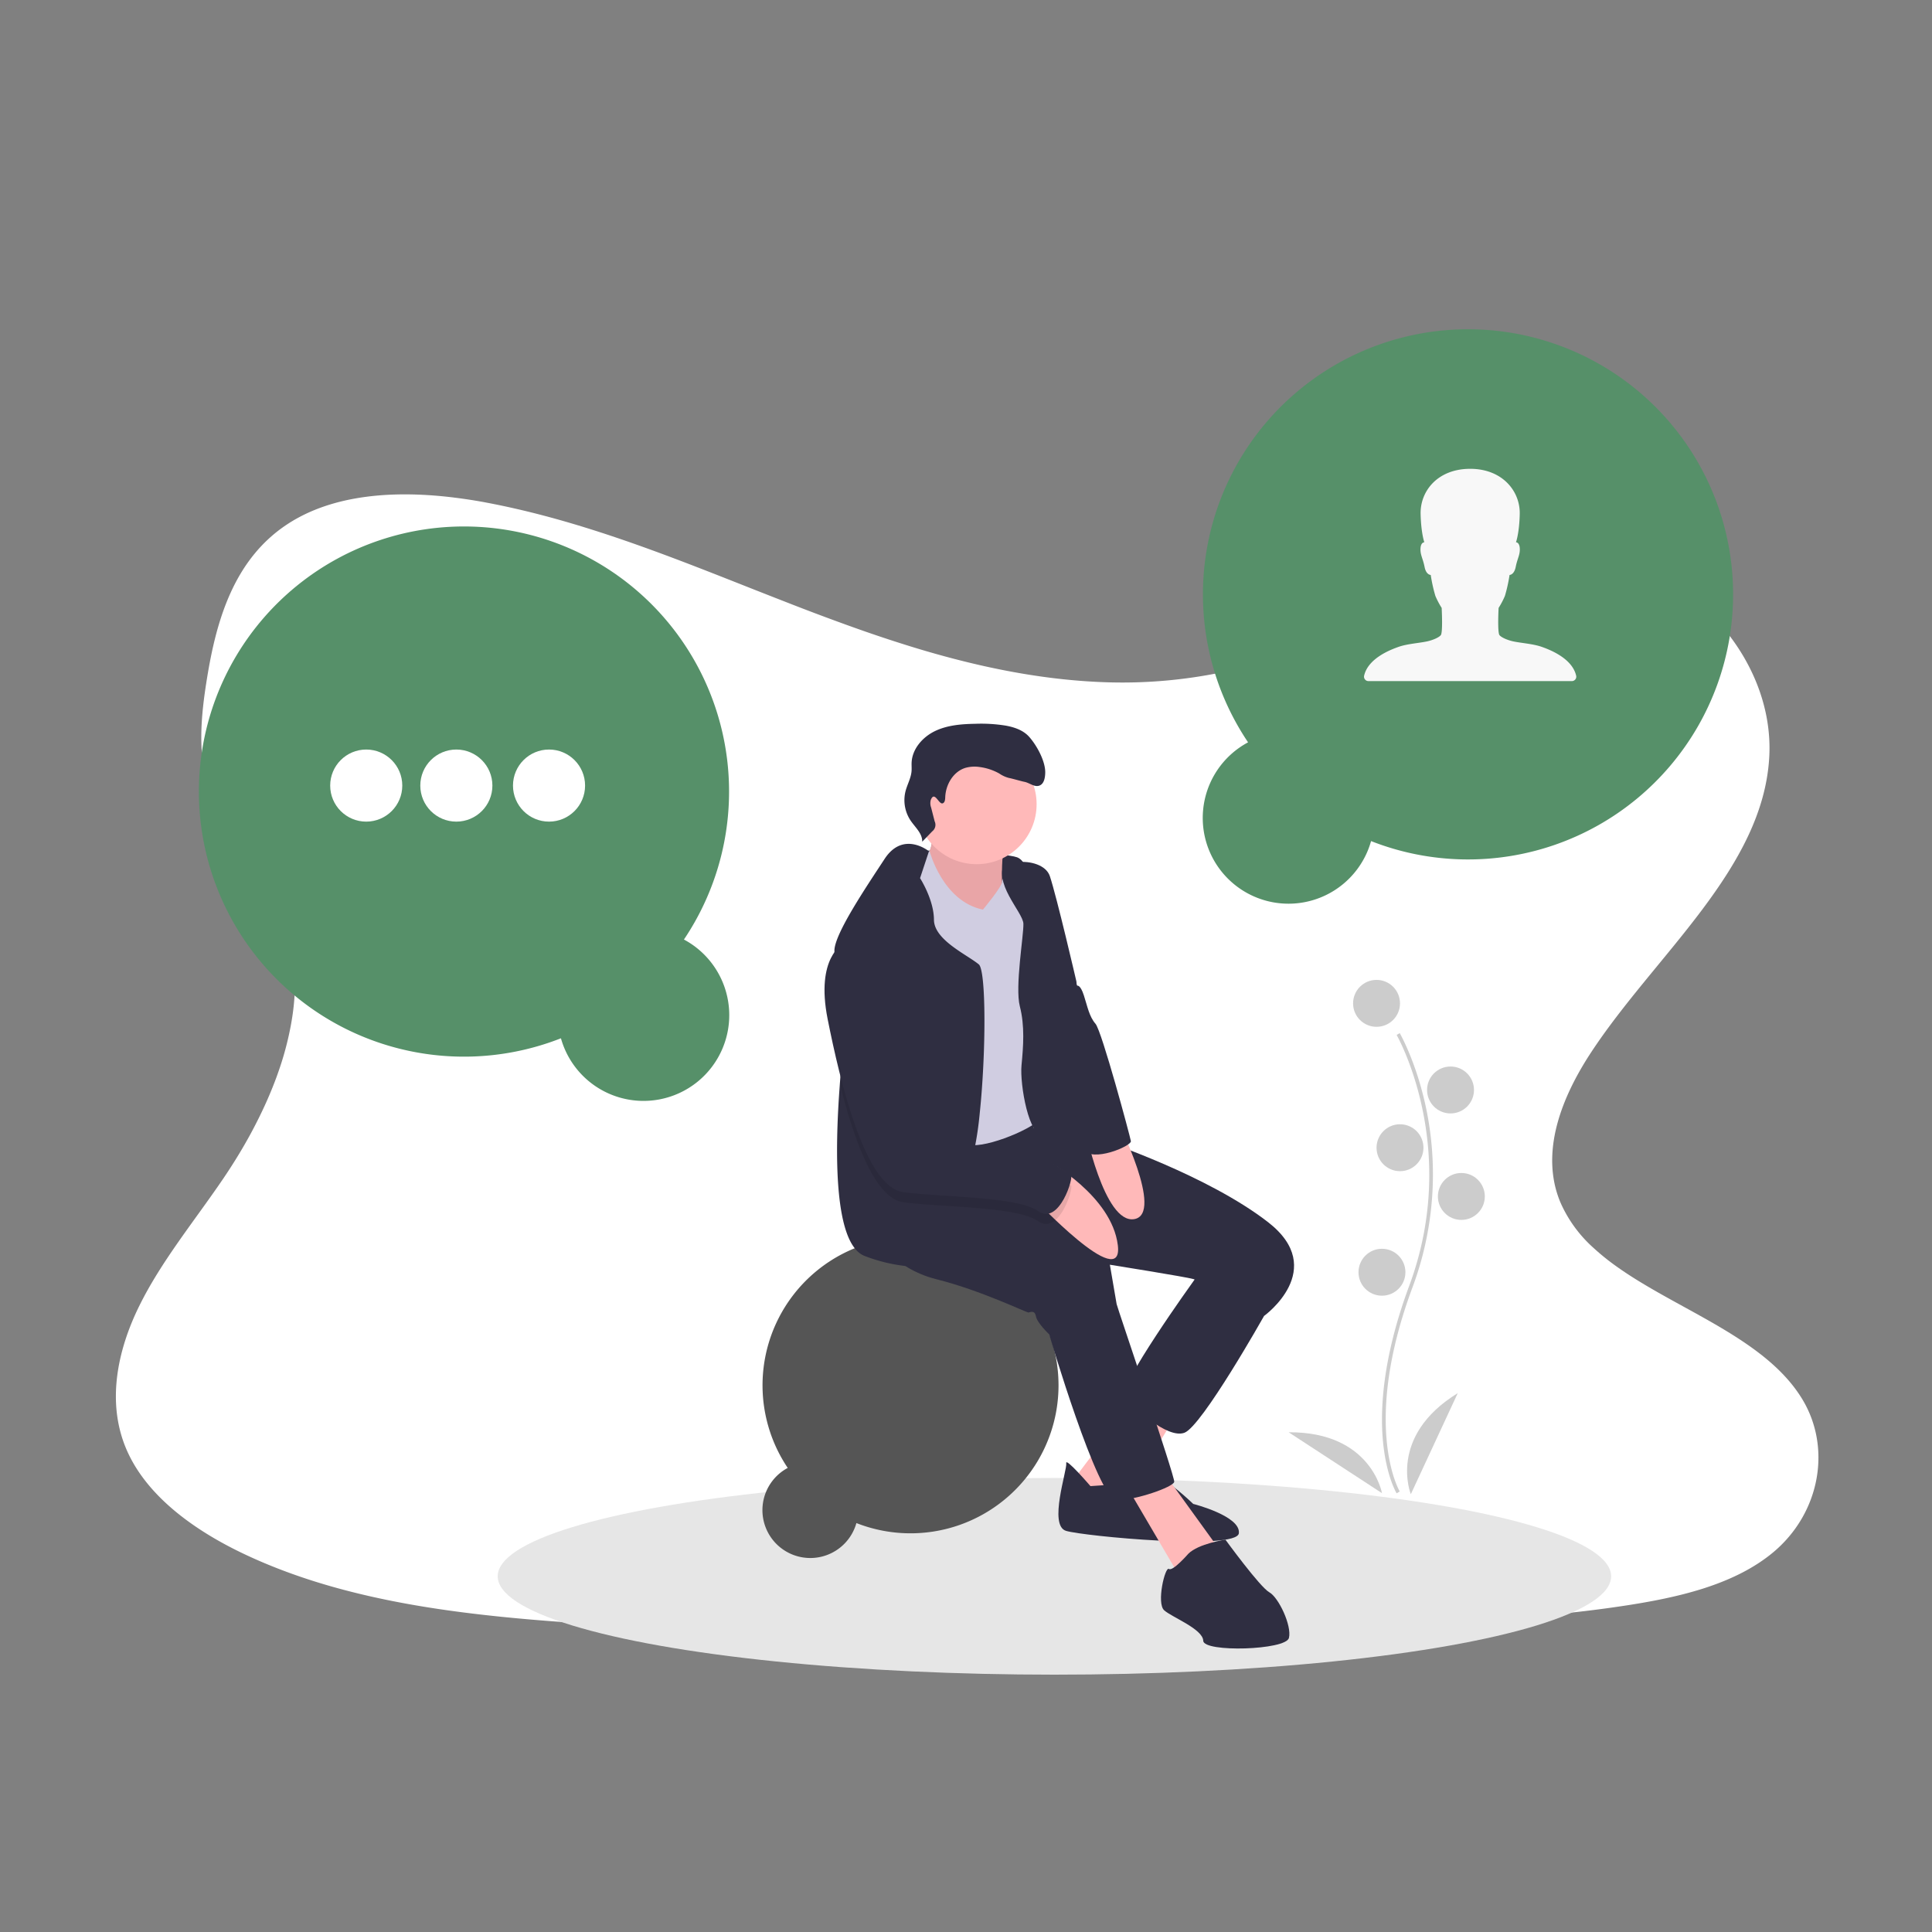
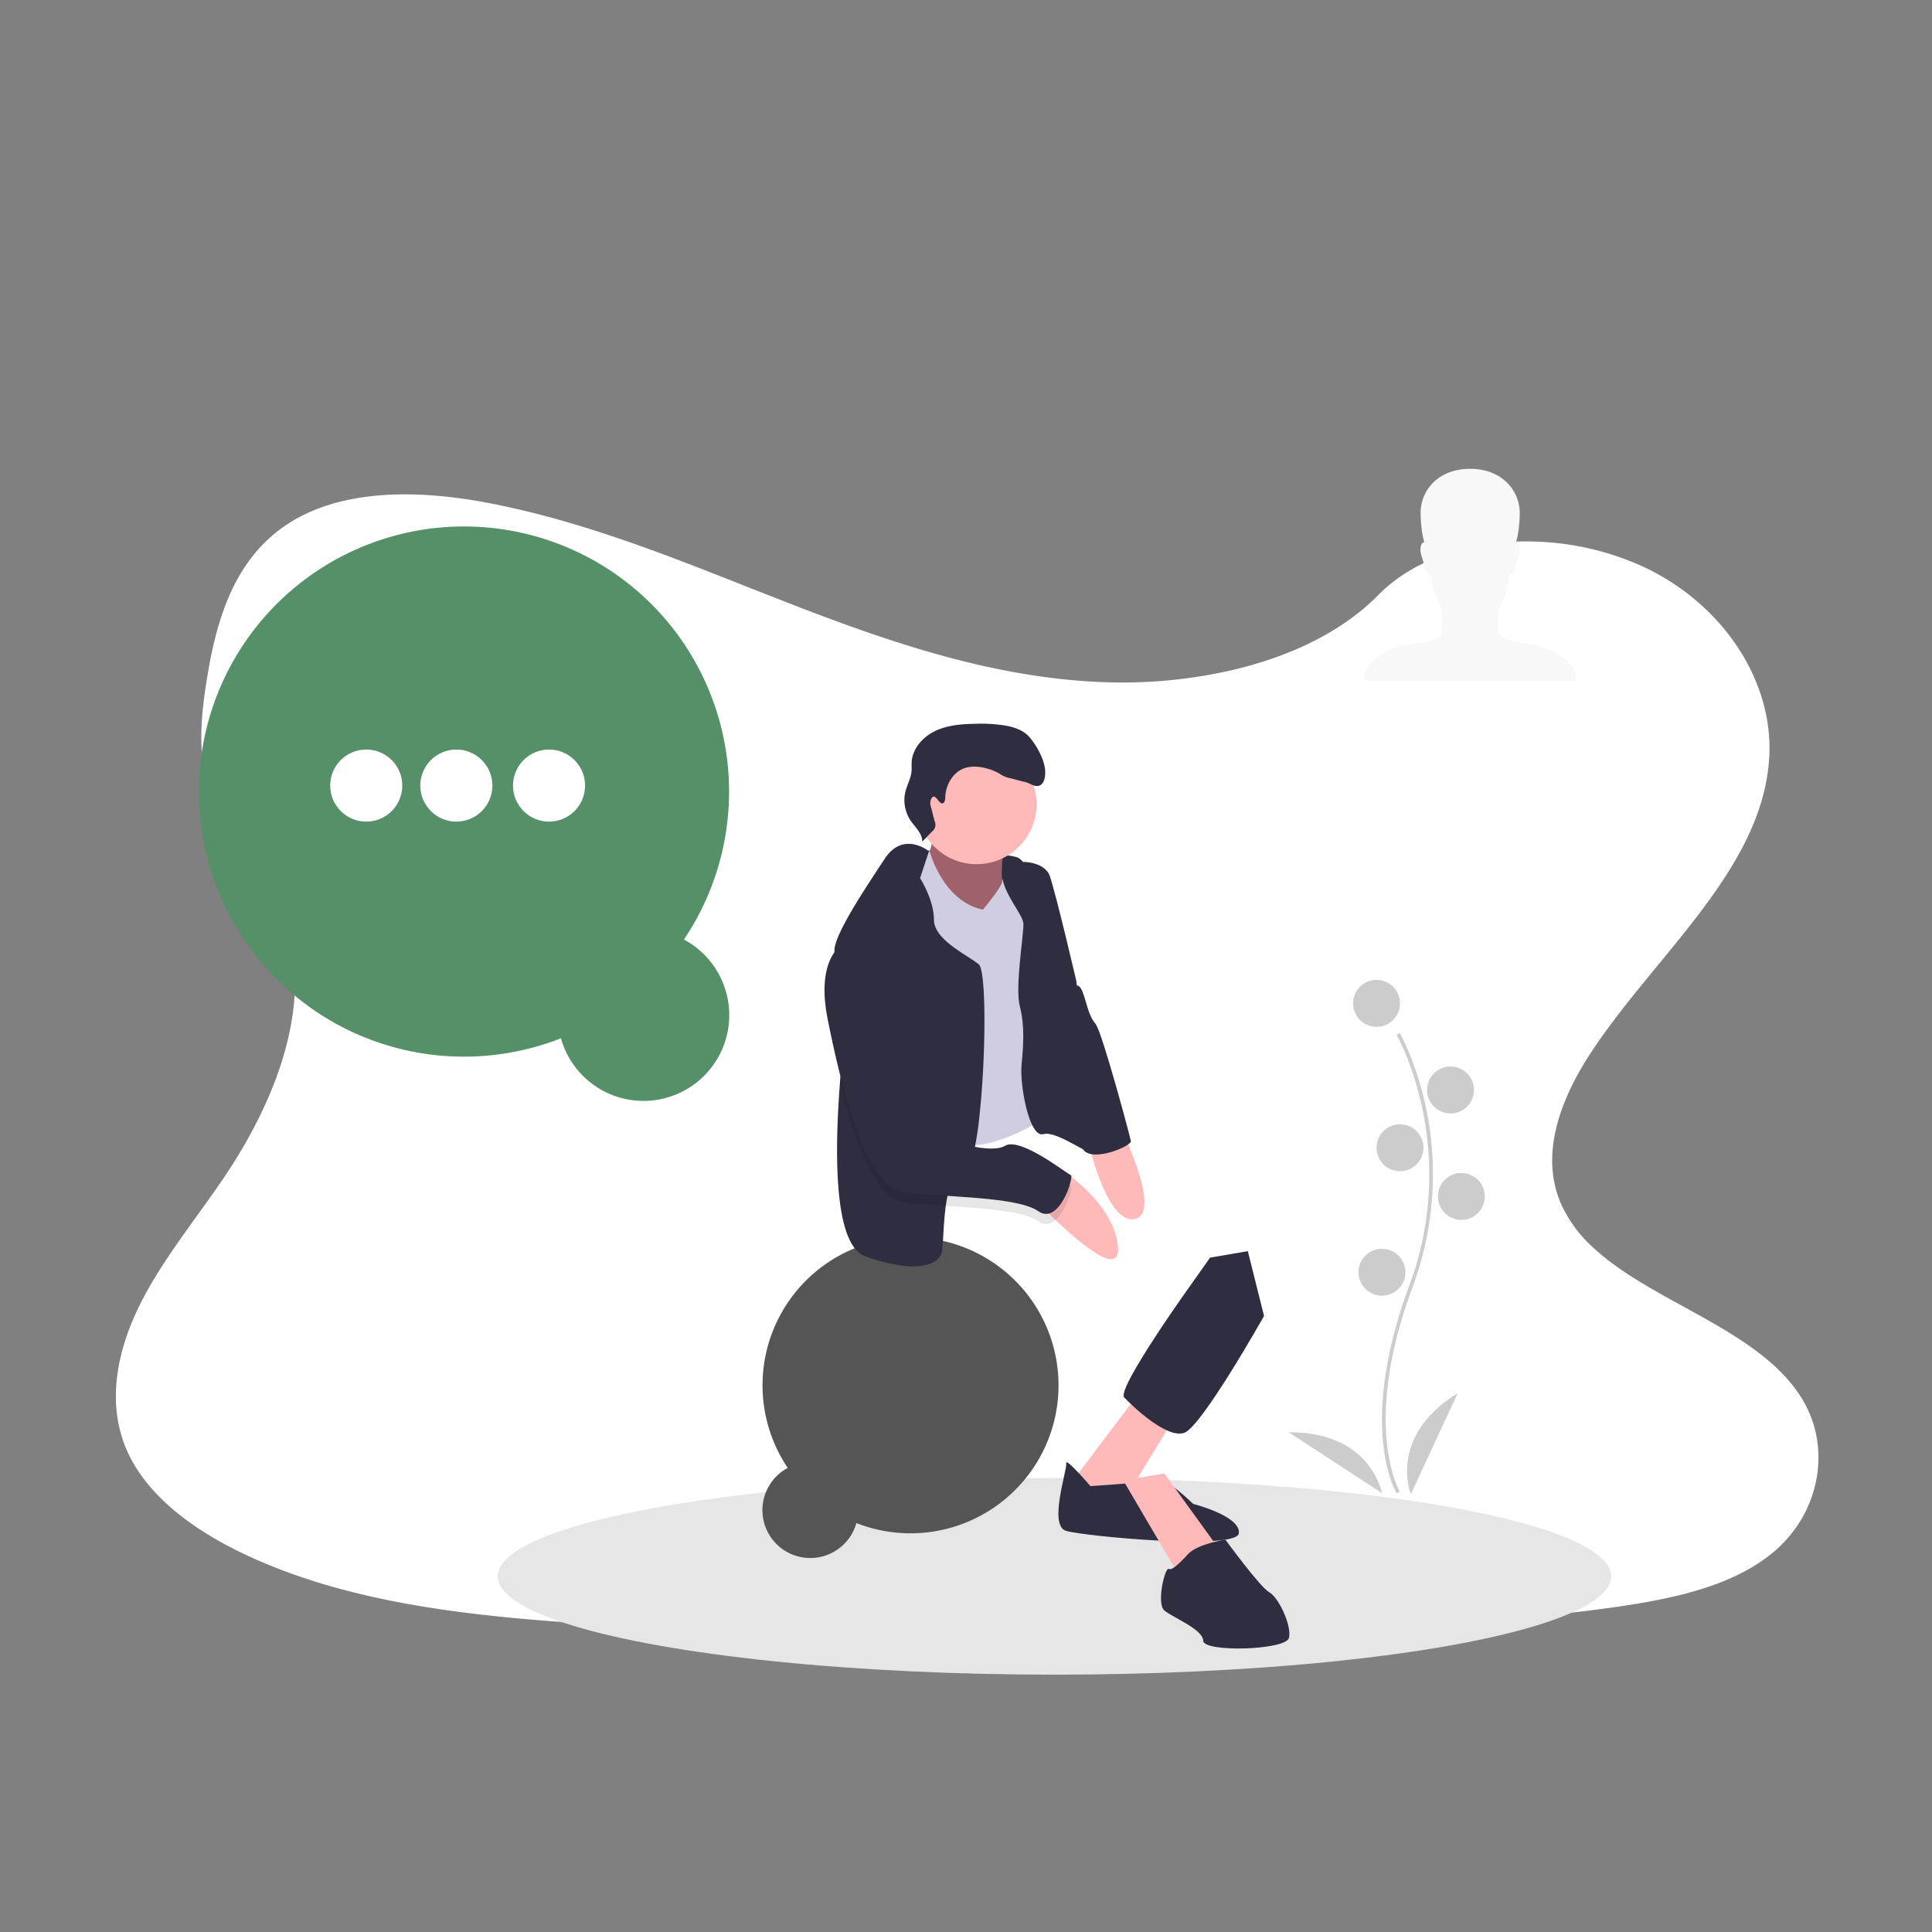
<svg xmlns="http://www.w3.org/2000/svg" width="800" height="800" viewBox="0 0 800 800">
  <rect x="0" y="0" width="800" height="800" fill="#808080" stroke="none" />
  <defs>
    <clipPath id="clip-_69">
      <rect width="800" height="800" />
    </clipPath>
  </defs>
  <g id="_69" data-name="69" clip-path="url(#clip-_69)">
    <g id="Group_196" data-name="Group 196">
      <g id="Component_1_81" data-name="Component 1 – 81" transform="translate(48 204.707)">
        <path id="Path_168" data-name="Path 168" d="M798.2,560.6c-7.681,6.368-16.954,10.907-26.968,14.266q-2.186.747-4.434,1.4c-3.868,1.152-7.828,2.151-11.822,3.024-1.969.44-3.952.845-5.935,1.222-3.373.649-6.759,1.229-10.125,1.76-12.492,1.962-25.068,3.415-37.707,4.518q-5.845.517-11.7.929l-1.557.112-2.793.189-1.718.112c-2.612.175-5.223.328-7.828.475-10.439.587-20.893,1.013-31.346,1.4-7.681.265-15.285.489-22.924.7l-15.537.454-4.015.119-1.76.049q-6.9.209-13.812.4l-1.3.035-4.05.119-7.681.209-2.29.063-2.095.056c-48.761,1.313-97.557,2.269-146.289,1.857q-5.852-.042-11.7-.126c-36.185-.468-72.328-1.732-108.408-4.19-12.681-.866-25.445-1.913-38.14-3.359q-5.866-.663-11.7-1.445c-31.185-4.19-61.6-11.256-88.849-24.44-20.522-9.951-39.467-24.1-47.413-42.937-8.023-19.007-3.778-40.354,5.384-58.984s22.945-35.326,34.83-52.832c4.085-6.026,7.946-12.3,11.445-18.756.209-.391.426-.789.628-1.18q2.688-5.049,5.07-10.223h0q2.262-4.93,4.19-9.957.58-1.5,1.11-3c.042-.112.084-.223.119-.335s.091-.251.133-.377a129.277,129.277,0,0,0,5.265-19.461l.168-.922c.077-.44.154-.873.223-1.313s.133-.817.2-1.229h0a96.363,96.363,0,0,0,1.082-18.749v-.7a79.561,79.561,0,0,0-1.047-9.587h0c-.042-.272-.084-.538-.14-.8a75.079,75.079,0,0,0-3.68-13.337c-.07-.189-.147-.384-.223-.58a.784.784,0,0,0-.1-.258c-.524-1.334-1.082-2.653-1.7-3.973h0c-.1-.223-.209-.454-.314-.7h0c-.2-.426-.4-.852-.621-1.271h0q-1.473-3.01-3.282-5.942c-1.4-2.325-2.982-4.6-4.609-6.836l-.23-.314-.189-.265c-2.137-2.912-4.371-5.775-6.55-8.666-1.711-2.255-3.387-4.525-4.958-6.836l-.279-.419a69.654,69.654,0,0,1-5.083-8.749c-.293-.621-.58-1.243-.845-1.871-.475-1.1-.915-2.214-1.306-3.331-5.363-15.153-3.736-31.7-1.159-47.483,3.82-23.448,10.928-48.719,32.931-63.355,19.21-12.785,45.207-14.28,69.828-11.172,3.945.489,7.849,1.1,11.7,1.795l2.095.4c31.143,5.97,60.6,16.542,89.687,27.861,6.794,2.646,13.575,5.335,20.348,8.009Q384.373,165,392.32,168.1q9.182,3.575,18.5,6.983,5.824,2.137,11.7,4.19,9.42,3.275,18.965,6.222,6.759,2.095,13.589,3.945c21.647,5.893,43.852,9.978,66.581,10.767a203.394,203.394,0,0,0,51.54-4.776c3.945-.894,7.856-1.92,11.7-3.079a152.22,152.22,0,0,0,15.781-5.719c12.995-5.586,24.677-12.96,33.922-22.345l.077-.077c13.693-13.889,33.769-20.948,54.8-22.128a114.611,114.611,0,0,1,11.7-.063,116.1,116.1,0,0,1,42.372,9.916c33.266,15.083,54.78,47.015,53.16,78.905-2.353,46.422-47.106,82.055-73.808,122.667-1.885,2.863-3.68,5.817-5.349,8.833-.615,1.1-1.2,2.214-1.774,3.331-6.578,12.848-10.53,26.723-8.379,40.053a42.77,42.77,0,0,0,1.7,6.92c.328.985.7,1.969,1.11,2.947A54.81,54.81,0,0,0,724.093,434.6a94.977,94.977,0,0,0,8.54,6.941c24.915,18.113,61,29.537,76.943,54.284C822.913,516.348,817.983,544.174,798.2,560.6Z" transform="translate(-112.078 -122.422)" fill="#fff" />
      </g>
      <g id="Group_195" data-name="Group 195" transform="translate(-48.651 -19.43)">
        <g id="Group_194" data-name="Group 194" transform="translate(131 155.772)">
          <ellipse id="Ellipse_568" data-name="Ellipse 568" cx="230.522" cy="40.724" rx="230.522" ry="40.724" transform="translate(123.743 475.65)" fill="#e6e6e6" />
          <path id="Path_2543" data-name="Path 2543" d="M375.751,357.8a109.769,109.769,0,1,0-50.93,40.893A35.507,35.507,0,1,0,375.752,357.8Z" transform="translate(-174.899 -105.102)" fill="#569069" />
-           <path id="Path_2544" data-name="Path 2544" d="M749.958,248.522a109.769,109.769,0,1,1,50.931,40.893,35.507,35.507,0,1,1-50.931-40.893Z" transform="translate(-315.508 -77.482)" fill="#569069" />
          <path id="Path_2545" data-name="Path 2545" d="M497.668,676.163a61.283,61.283,0,1,1,28.434,22.83,19.823,19.823,0,1,1-28.434-22.83Z" transform="translate(-253.834 -204.67)" fill="#555" />
          <path id="Path_2546" data-name="Path 2546" d="M574.761,366.381s31.643.86,36.869,2.762,7.563,15.5,7.563,15.5l-24.569,7.722-18.376-1.041-13.83.977,7.723-20.224Z" transform="translate(-272.85 -150.505)" fill="#2f2e41" />
          <path id="Path_2547" data-name="Path 2547" d="M579.708,352.486s2.082,8.041-2.539,13.734S597.033,392.2,597.033,392.2l12.916-2.22s-2.847-24.707.977-30.963S579.708,352.486,579.708,352.486Z" transform="translate(-276.431 -146.993)" fill="#9f616a" />
-           <path id="Path_2548" data-name="Path 2548" d="M579.708,352.486s2.082,8.041-2.539,13.734S597.033,392.2,597.033,392.2l12.916-2.22s-2.847-24.707.977-30.963S579.708,352.486,579.708,352.486Z" transform="translate(-276.431 -146.993)" fill="#ffb9b9" opacity="0.77" />
          <path id="Path_2549" data-name="Path 2549" d="M511.58,590.132l-28.5,37.793L502.53,639.28,529.3,595.485Z" transform="translate(-122.403 -149.544)" fill="#ffb9b9" />
          <path id="Path_2550" data-name="Path 2550" d="M664.479,715.2S653.984,703,654.452,705.722s-7.467,25.779-.085,28.01,70.689,8.147,71.56,1-18.886-12.152-18.886-12.152S695.3,711.3,692.7,712.445,664.479,715.2,664.479,715.2Z" transform="translate(-295.293 -236.178)" fill="#2f2e41" />
          <path id="Path_2551" data-name="Path 2551" d="M512.663,637.447l22.763,38.78,17.186-9.953-22.954-31.749Z" transform="translate(-129.881 -160.765)" fill="#ffb9b9" />
          <path id="Path_2552" data-name="Path 2552" d="M723.144,591.027l-6.756,9.56s-32.206,44.729-28.785,48.341,17.664,17.261,24.909,14.616,32.981-48.362,32.981-48.362l-6.713-26.841Z" transform="translate(-304.428 -206.608)" fill="#2f2e41" />
-           <path id="Path_2553" data-name="Path 2553" d="M549.144,562.194s7.212,13.458,25.493,18.015,37.379,13.872,38.058,13.755,2.6-1.147,3.07,1.572,5.481,7.457,5.481,7.457,20.193,68.618,27.9,68.692,23.56-5.449,23.889-7.605-23.613-72.229-23.846-73.589l-2.8-16.315s31.664,5.056,34.617,5.948S710.226,595.4,710.226,595.4s26.778-19.3,1.731-38.791-68.1-33.788-68.1-33.788l-15.444-4.344-13.46-.8-1.982-7.6-31.879,1.839-33.268,14.117Z" transform="translate(-269.161 -186.825)" fill="#2f2e41" />
          <circle id="Ellipse_572" data-name="Ellipse 572" cx="24.832" cy="24.832" r="24.832" transform="translate(297.224 171.834)" fill="#ffb9b9" />
          <path id="Path_2554" data-name="Path 2554" d="M570.65,367.209l2.987-.513s5.394,20.769,22.081,24.2c0,0,8.234-9.864,7.883-11.528s6.521-10.544,10.175-5.573-.892,92.538,2.178,94.111,9.655,3.24,4.355,9.05-26.353,13.628-31.016,10.93-14.191-25.556-18.312-33.247-10.718-33.852-10.718-33.852-8.423-28.647-3.24-35.137S570.65,367.209,570.65,367.209Z" transform="translate(-271.06 -150.585)" fill="#d0cde1" />
          <path id="Path_2555" data-name="Path 2555" d="M587.275,473.991a141.66,141.66,0,0,1-2.844,18.134c-1.218,4.863-2.636,7.8-4.254,7.674-4.129-.309-6.006,5.747-6.973,12.729-1.034,7.407-1.034,15.857-1.6,18.843-.751,3.945-5.555,6.957-15.156,6.072a67.739,67.739,0,0,1-16.7-4.1c-12.962-4.713-12.579-42.933-10.41-71.293,1.326-17.383,3.32-31.071,3.32-31.071s-3.937-11.745-5.2-19.794a26.316,26.316,0,0,1-.375-4.446c.192-7.032,13.029-26.033,20.787-37.87s18.359-3.153,18.359-3.153l-3.687,11.127s5.714,8.817,5.756,17.208,13.68,14.447,18.576,18.509C589.952,415.118,589.876,449.192,587.275,473.991Z" transform="translate(-263.918 -149.562)" fill="#2f2e41" />
          <path id="Path_2556" data-name="Path 2556" d="M621.539,372.081s.895,1.058,4.992.542c4.914-.619,11.671,1.081,13.24,5.773,2.879,8.6,10.994,43.6,10.994,43.6s3.378,40.013,4.9,48.85.765,16.666,2.263,21.308-14.786-8.657-20.787-6.925-9.857-20.7-9.1-28.53,1.391-16.337-.691-24.377,1.609-29.322,1.471-34.2S615.582,380.963,621.539,372.081Z" transform="translate(-287.401 -151.946)" fill="#2f2e41" />
          <path id="Path_2557" data-name="Path 2557" d="M643.427,538.507s26.292,14.344,28.808,34.76S637.069,553.5,637.069,553.5Z" transform="translate(-291.719 -194.012)" fill="#ffb9b9" />
          <path id="Path_2558" data-name="Path 2558" d="M665.664,518.342s8.056,40.608,20.607,38.451S679.26,516,679.26,516Z" transform="translate(-298.947 -188.324)" fill="#ffb9b9" />
          <path id="Path_2559" data-name="Path 2559" d="M719.358,754.068s-6.426,7.4-8.02,6.277-5.258,14.2-1.954,17.133,16.029,7.743,16.167,12.619,34.266,3.909,35.488-1.2-4.281-16.762-8.147-18.9-18.162-21.785-18.162-21.785S723.532,749.852,719.358,754.068Z" transform="translate(-309.66 -247.019)" fill="#2f2e41" />
          <path id="Path_2560" data-name="Path 2560" d="M611.565,534.124c-6.1-4.3-23.122-5.372-38.237-6.364-6.631-.426-12.9-.843-17.709-1.518-4.638-.642-8.808-4.88-12.512-11.194-5.614-9.567-10.151-23.915-13.646-37.761,1.326-17.383,3.32-31.071,3.32-31.071s-3.937-11.745-5.2-19.794a10.592,10.592,0,0,1,3.353-3.02c16.032-6.882,31.338,60.841,33.282,71.468.033.175.058.342.083.484.943,5.472,11.127,10.151,20.253,12,5.622,1.143,10.852,1.218,13.263-.267,6.331-3.887,25.8,11.669,27.276,12.111S620.324,540.321,611.565,534.124Z" transform="translate(-264.045 -164.794)" opacity="0.1" />
          <path id="Path_2561" data-name="Path 2561" d="M529.427,417.822s-11.652,5.5-6.532,31.218,15.434,69.436,31.207,71.624,47.183,1.689,55.946,7.881,15.009-14.478,13.532-14.924-20.947-16-27.277-12.109-31.993-2.9-33.512-11.737S545.721,410.823,529.427,417.822Z" transform="translate(-262.531 -163.384)" fill="#2f2e41" />
          <path id="Path_2562" data-name="Path 2562" d="M644.446,401.484,657.252,431.2s1.289-.643,2.787,4,2.2,8.721,4.822,11.769,14.3,46.535,14.648,48.574-16.123,9.07-19.8,3.4S644.446,401.484,644.446,401.484Z" transform="translate(-293.583 -159.378)" fill="#2f2e41" />
          <path id="Path_2563" data-name="Path 2563" d="M581.649,329.045c.952-.254,1.091-1.518,1.123-2.5.171-5.272,3.345-10.682,8.392-12.216a14.107,14.107,0,0,1,5.947-.327,22.525,22.525,0,0,1,8.054,2.687,12.563,12.563,0,0,0,4.095,1.855c.985.149,5.248,1.389,6.228,1.563,2.156.384,4.159,2.312,6.227,1.595,1.979-.687,2.417-3.249,2.465-5.343.109-4.771-3.513-11.374-6.7-14.923-2.421-2.693-6.066-3.937-9.629-4.583a64.106,64.106,0,0,0-12.593-.766c-5.7.1-11.563.542-16.7,3.009s-9.461,7.378-9.707,13.076c-.051,1.187.071,2.379-.029,3.563-.244,2.888-1.777,5.5-2.5,8.3a15.2,15.2,0,0,0,2.122,12.143c1.908,2.808,4.908,5.348,4.8,8.742l4.138-4.287a3.4,3.4,0,0,0,1.011-4.151l-1.465-5.713a5.154,5.154,0,0,1-.127-3.179C578.365,323.709,580.063,329.468,581.649,329.045Z" transform="translate(-273.721 -132.725)" fill="#2f2e41" />
          <path id="Path_2564" data-name="Path 2564" d="M836.593,658.088c-.171-.28-4.215-7.032-5.617-21.051-1.286-12.862-.459-34.542,10.785-64.784,21.3-57.291-4.909-103.517-5.177-103.977l1.293-.75c.068.117,6.831,11.9,10.826,30.67a133.8,133.8,0,0,1-5.542,74.579c-21.264,57.193-5.455,84.268-5.293,84.536Z" transform="translate(-340.617 -176.071)" fill="#ccc" />
          <circle id="Ellipse_573" data-name="Ellipse 573" cx="9.714" cy="9.714" r="9.714" transform="translate(477.933 269.412)" fill="#ccc" />
          <circle id="Ellipse_574" data-name="Ellipse 574" cx="9.714" cy="9.714" r="9.714" transform="translate(508.57 305.28)" fill="#ccc" />
          <circle id="Ellipse_575" data-name="Ellipse 575" cx="9.714" cy="9.714" r="9.714" transform="translate(487.647 329.191)" fill="#ccc" />
          <circle id="Ellipse_576" data-name="Ellipse 576" cx="9.714" cy="9.714" r="9.714" transform="translate(513.053 349.367)" fill="#ccc" />
          <circle id="Ellipse_577" data-name="Ellipse 577" cx="9.714" cy="9.714" r="9.714" transform="translate(480.175 380.75)" fill="#ccc" />
          <path id="Path_2565" data-name="Path 2565" d="M845.974,708.872s-9.714-23.912,19.428-41.845Z" transform="translate(-344.13 -226.498)" fill="#ccc" />
          <path id="Path_2566" data-name="Path 2566" d="M817.442,713.919s-4.421-25.428-38.638-25.21Z" transform="translate(-327.544 -231.978)" fill="#ccc" />
        </g>
        <path id="Icon_ionic-ios-person" data-name="Icon ionic-ios-person" d="M92.352,90.179C90.7,82.9,81.3,79.352,78.046,78.207c-3.571-1.259-8.653-1.557-11.926-2.289-1.877-.412-4.6-1.442-5.517-2.541s-.366-11.285-.366-11.285a33.952,33.952,0,0,0,2.61-4.967,64.07,64.07,0,0,0,1.923-8.676s1.877,0,2.541-3.3c.71-3.594,1.831-4.99,1.694-7.668-.137-2.632-1.579-2.564-1.579-2.564s1.4-3.823,1.557-11.743C69.187,13.771,61.816,4.5,48.471,4.5c-13.528,0-20.739,9.271-20.533,18.679.183,7.92,1.534,11.743,1.534,11.743s-1.442-.069-1.579,2.564c-.137,2.678.984,4.075,1.694,7.668.641,3.3,2.541,3.3,2.541,3.3a64.071,64.071,0,0,0,1.923,8.676,33.953,33.953,0,0,0,2.61,4.967s.549,10.186-.366,11.285-3.64,2.129-5.517,2.541c-3.273.732-8.355,1.03-11.926,2.289C15.6,79.352,6.192,82.9,4.544,90.179A1.83,1.83,0,0,0,6.353,92.4H90.567A1.826,1.826,0,0,0,92.352,90.179Z" transform="translate(608.958 209.057)" fill="#f8f8f8" />
        <circle id="Ellipse_578" data-name="Ellipse 578" cx="14.926" cy="14.926" r="14.926" transform="translate(185.373 329.796)" fill="#fff" />
        <circle id="Ellipse_579" data-name="Ellipse 579" cx="14.926" cy="14.926" r="14.926" transform="translate(222.688 329.796)" fill="#fff" />
        <circle id="Ellipse_580" data-name="Ellipse 580" cx="14.926" cy="14.926" r="14.926" transform="translate(261.069 329.796)" fill="#fff" />
      </g>
    </g>
  </g>
</svg>